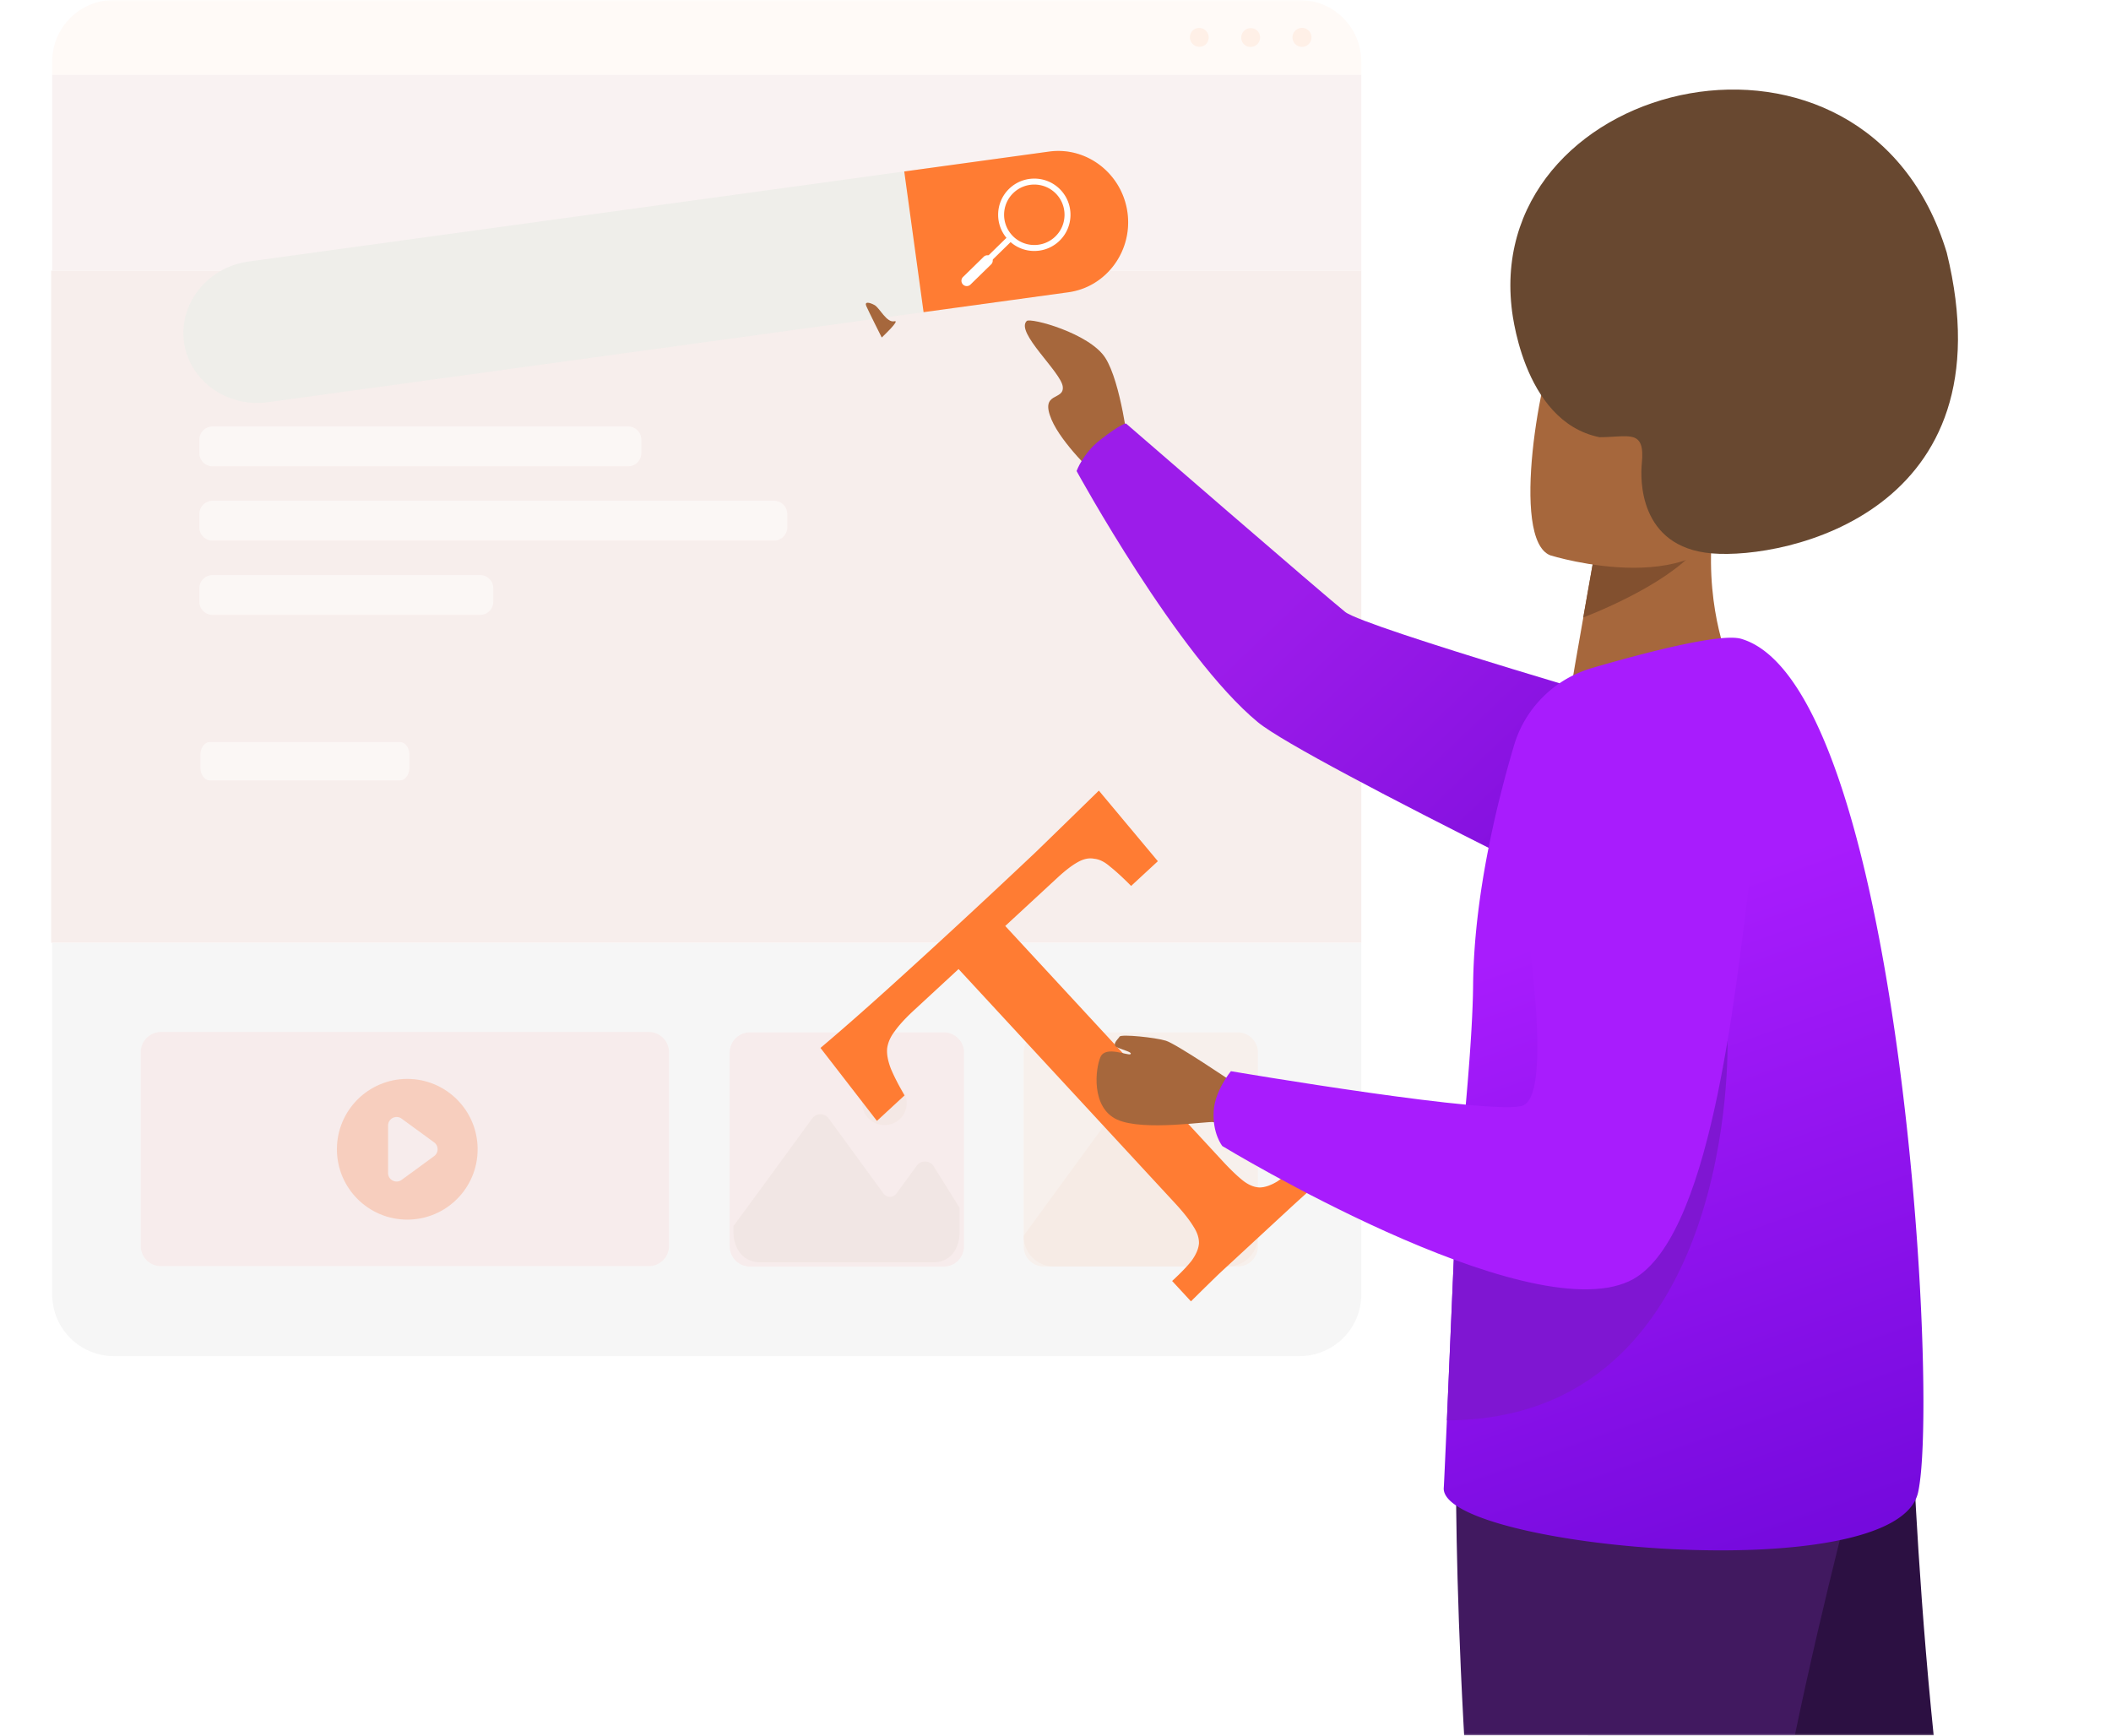
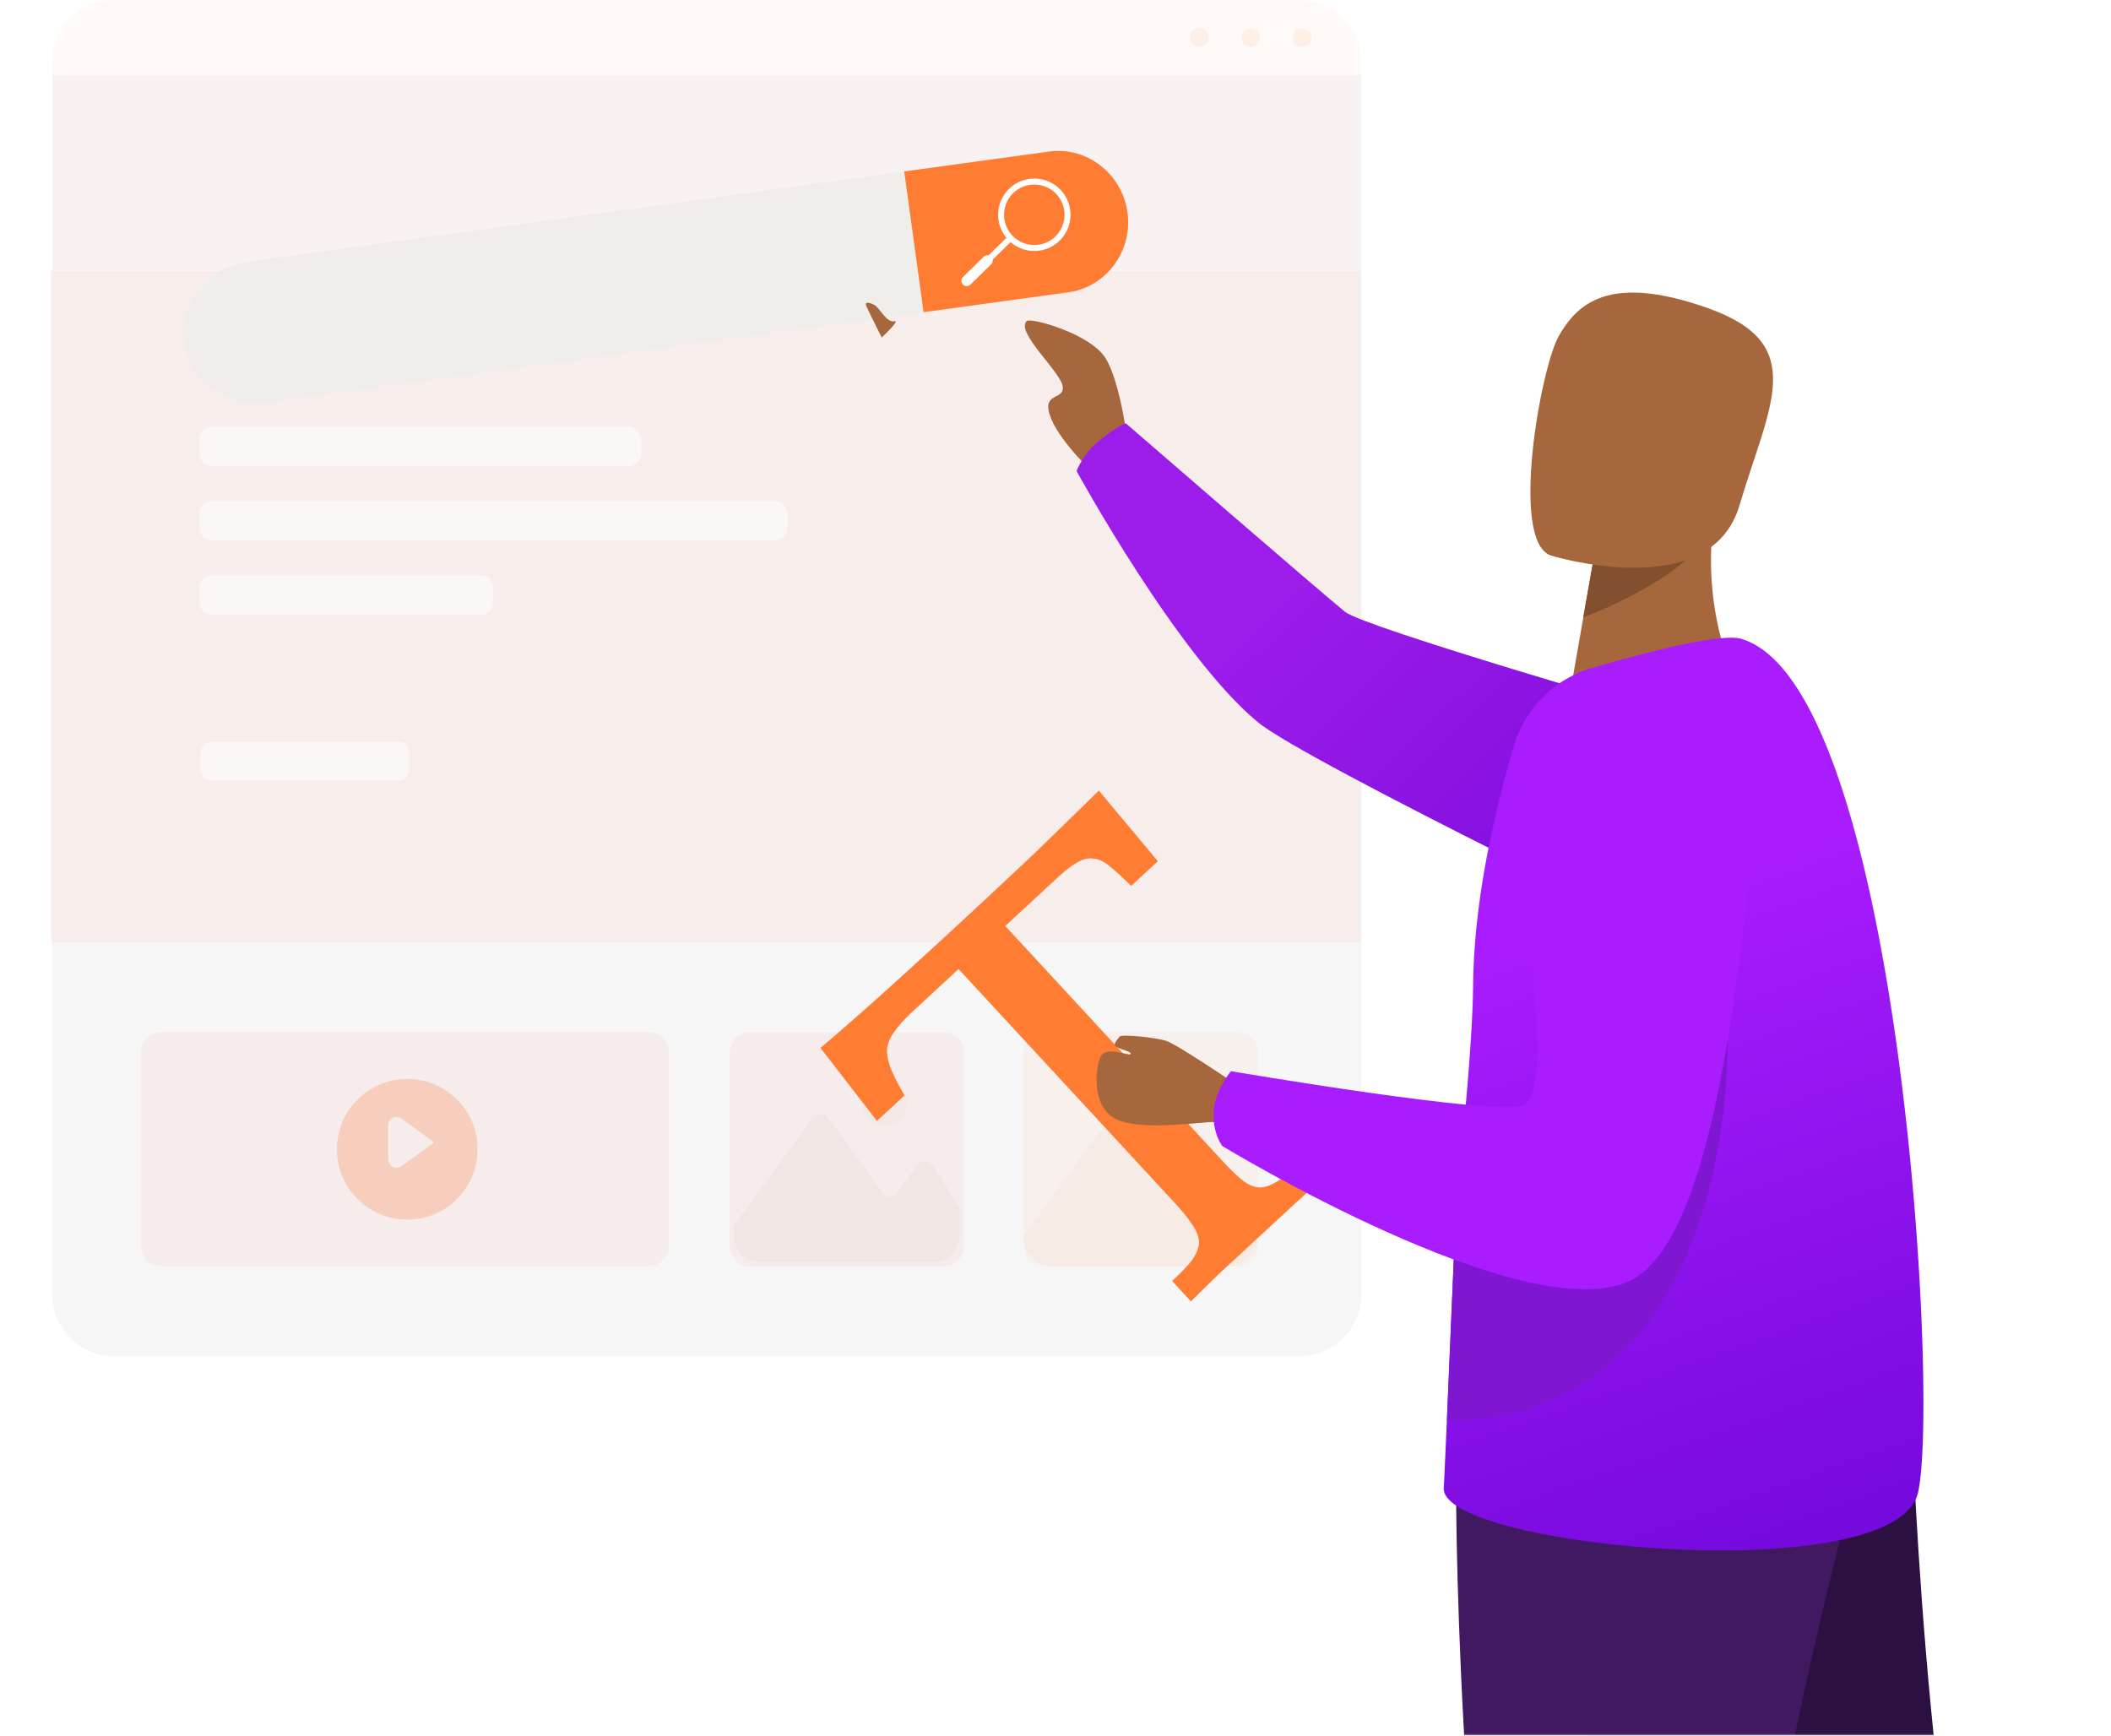
<svg xmlns="http://www.w3.org/2000/svg" width="495" height="407" fill="none">
  <mask id="a" width="495" height="407" x="0" y="0" maskUnits="userSpaceOnUse" style="mask-type:alpha">
    <rect width="495" height="407" fill="#8340B1" rx="5" />
  </mask>
  <g mask="url(#a)">
    <path fill="#FFBD99" d="M112 269.5c0 9.113-7.387 16.5-16.5 16.5-9.112 0-16.5-7.387-16.5-16.5S86.388 253 95.5 253c9.113 0 16.5 7.387 16.5 16.5Z" opacity=".53" />
-     <path fill="#fff" d="M91 263.939c0-1.637 1.859-2.581 3.18-1.615l7.61 5.561a2 2 0 0 1 0 3.23l-7.61 5.561c-1.321.966-3.18.022-3.18-1.615v-11.122Z" />
+     <path fill="#fff" d="M91 263.939c0-1.637 1.859-2.581 3.18-1.615l7.61 5.561l-7.61 5.561c-1.321.966-3.18.022-3.18-1.615v-11.122Z" />
    <g opacity=".16">
      <path fill="#CF9183" d="M319.204 63.459H12v157.625h307.204V63.459Z" />
      <path fill="#FFDECC" d="M304.743 0H26.693C18.705 0 12.23 6.472 12.23 14.456v3.096h306.974v-3.096C319.204 6.472 312.729 0 304.743 0Z" />
      <path fill="#FF9D66" d="M282.707 10.421a2.225 2.225 0 1 0-3.02-3.271 2.227 2.227 0 0 0 3.02 3.271ZM294.757 10.422a2.224 2.224 0 0 0 .127-3.145 2.227 2.227 0 0 0-3.273 3.019c.834.903 2.243.96 3.146.126ZM307.451 9.334a2.225 2.225 0 1 0-4.306-1.133 2.225 2.225 0 1 0 4.306 1.133Z" />
      <path fill="#DAACAC" d="M319.204 17.552H12.23v45.907h306.974V17.552Z" />
      <path fill="#C7C7C7" d="M12.23 303.545c0 7.983 6.476 14.455 14.462 14.455h278.053c7.987 0 14.462-6.472 14.462-14.455v-82.461H12.231v82.461Z" />
      <path fill="#fff" fill-opacity=".51" d="M147.28 109.353H49.852a3.11 3.11 0 0 1-3.11-3.108v-3.136a3.11 3.11 0 0 1 3.11-3.109h97.428a3.11 3.11 0 0 1 3.11 3.109v3.136a3.11 3.11 0 0 1-3.11 3.108ZM112.564 144.201H49.852a3.11 3.11 0 0 1-3.11-3.109v-3.136a3.11 3.11 0 0 1 3.11-3.108h62.712a3.11 3.11 0 0 1 3.11 3.108v3.136a3.108 3.108 0 0 1-3.11 3.109ZM93.79 183H49.21c-1.22 0-2.21-1.338-2.21-2.991v-3.018c0-1.651.99-2.991 2.21-2.991h44.58c1.22 0 2.21 1.338 2.21 2.991v3.018c0 1.653-.99 2.991-2.21 2.991ZM181.496 126.776H49.852a3.11 3.11 0 0 1-3.11-3.108v-3.136a3.11 3.11 0 0 1 3.11-3.109h131.642a3.11 3.11 0 0 1 3.11 3.109v3.136a3.107 3.107 0 0 1-3.108 3.108Z" />
      <path fill="#CF9F83" d="M290.232 296.995h-45.469a4.73 4.73 0 0 1-4.732-4.729v-45.45a4.73 4.73 0 0 1 4.732-4.729h45.469a4.73 4.73 0 0 1 4.731 4.729v45.45a4.728 4.728 0 0 1-4.731 4.729Z" />
      <path fill="#CF8883" d="M152.137 296.908H37.735a4.73 4.73 0 0 1-4.731-4.729v-45.45A4.73 4.73 0 0 1 37.735 242h114.399a4.73 4.73 0 0 1 4.732 4.729v45.45a4.727 4.727 0 0 1-4.729 4.729Z" />
      <path fill="#CF8383" d="M221.31 296.995h-45.469a4.73 4.73 0 0 1-4.732-4.729v-45.45a4.73 4.73 0 0 1 4.732-4.729h45.469a4.73 4.73 0 0 1 4.731 4.729v45.45a4.73 4.73 0 0 1-4.731 4.729Z" />
      <path fill="#733716" d="M225 288.883v-5.653l-6.168-9.88a2.39 2.39 0 0 0-3.858 0l-4.769 6.534a1.883 1.883 0 0 1-3.041 0l-1.509-2.068-11.342-15.541a2.388 2.388 0 0 0-3.858 0l-11.342 15.541L172 287.5v1.383c0 3.931 2.297 7.117 6.23 7.117h40.695c3.93-.004 6.075-3.186 6.075-7.117Z" opacity=".45" />
      <path fill="#A44F2A" d="M207.448 263.823c2.85 0 5.16-2.309 5.16-5.157a5.158 5.158 0 0 0-5.16-5.157 5.158 5.158 0 1 0 0 10.314Z" opacity=".45" />
      <path fill="#B85A26" d="M294.965 289.881v-5.653l-7.211-9.878a2.39 2.39 0 0 0-3.858 0l-4.77 6.534a1.882 1.882 0 0 1-3.04 0l-1.51-2.068-11.341-15.541a2.39 2.39 0 0 0-3.859 0l-11.341 15.541-8.004 10.968v.099a7.119 7.119 0 0 0 7.121 7.117h40.695a7.122 7.122 0 0 0 7.118-7.119Z" opacity=".45" />
-       <path fill="#A44F2A" d="M276.37 263.823c2.85 0 5.16-2.309 5.16-5.157a5.158 5.158 0 0 0-5.16-5.157 5.158 5.158 0 1 0 0 10.314Z" opacity=".45" />
    </g>
    <g filter="url(#b)">
      <path fill="#A6673C" d="M225.608 87.896s-1.746-15.162-5.411-20.953c-3.676-5.792-17.559-9.518-18.445-8.67-2.717 2.632 8.03 11.94 8.448 15.371.418 3.431-5.46 1.058-2.631 7.747 2.385 5.644 10.243 12.973 10.243 12.973l7.796-6.468Z" />
      <path fill="url(#c)" d="M218.905 86.212c5.066-3.972 6.136-3.898 6.136-3.898s46.838 40.579 51.4 44.194c4.562 3.615 74.912 24.015 74.912 24.015l11.177 57.192s-95.201-45.977-106.575-55.36c-18.802-15.506-42.51-58.9-42.51-58.9s1.488-4.132 5.46-7.243Z" />
      <path fill="#2C1042" d="M325.727 366.933s14.522 50.797 56.134 139.026c41.612 88.216 43.407 130.738 43.407 130.738s6.296 2.226 14.658 1.34c9.038-.959 15.42-4.992 15.42-4.992s-2.693-105.014-22.356-149.528c-19.65-44.526-23.658-166.349-23.658-166.349l-83.605 49.765Z" />
      <path fill="#411960" d="M302.427 323.218s-1.156 78.662 12.456 175.252c13.613 96.59 7.243 141.51 7.243 141.51s3.603 2.632 14.707 2.582c12.985-.049 19.65-5.422 19.65-5.422s19.478-96.628 13.895-144.966c-5.583-48.35 26.672-165.894 26.672-165.894l-94.623-3.062Z" />
      <path fill="#A6673C" d="m366.739 139.124-15.37 11.387-22.221-4.673c.308-2.029 1.771-10.428 3.111-18.027.087-.443.16-.898.234-1.34 1.144-6.468 2.127-12.039 2.127-12.039l20.757-10.341 7.735-3.862c-.025.136-.603 7.182-.676 8.215-1.451 18.273 4.303 30.68 4.303 30.68Z" />
      <path fill="#FF7C33" d="m218.666 168.395 13.836 16.556-6.27 5.797c-1.913-1.93-3.542-3.429-4.909-4.507-1.298-1.142-2.55-1.761-3.763-1.868-1.207-.24-2.493.028-3.867.814-1.304.721-2.887 1.926-4.751 3.649l-12.227 11.304 50.779 54.926c1.964 2.125 3.622 3.726 4.99 4.803 1.303 1.008 2.591 1.546 3.874 1.588 1.217-.011 2.578-.478 4.082-1.368 1.448-.967 3.191-2.401 5.246-4.301l4.324 4.677c-1.989 1.709-4.304 3.801-6.951 6.248l-8.056 7.448a70939.3 70939.3 0 0 0-8.16 7.544 841.914 841.914 0 0 0-6.581 6.456l-4.413-4.773c2.056-1.9 3.596-3.501 4.604-4.804 1.021-1.429 1.576-2.75 1.683-3.963.05-1.274-.376-2.608-1.279-3.986-.906-1.505-2.329-3.323-4.293-5.448l-50.795-54.944-10.451 9.662c-1.994 1.843-3.493 3.472-4.506 4.909-1.008 1.303-1.607 2.648-1.788 4.059-.12 1.338.171 2.911.872 4.734.706 1.69 1.765 3.779 3.204 6.261l-6.471 5.982-13.236-17.112c4.627-3.906 9.825-8.469 15.594-13.673a1973.849 1973.849 0 0 0 17.506-16.006 2198.738 2198.738 0 0 0 17.329-16.198 4400.058 4400.058 0 0 0 14.844-14.466Z" />
      <path fill="url(#d)" d="M410.772 332.932c-5.029 22.995-112.625 12.9-111.223-1.131.049-.467.332-6.96.725-15.715.812-18.937 2.054-48.535 2.214-50.847 0-.037.012-.086.012-.123 1.943-19.539 3.8-38.66 3.923-51.142.11-10.833 1.598-21.9 3.578-31.946 1.832-9.272 4.082-17.695 6.025-24.262a26.773 26.773 0 0 1 7.341-11.878 26.531 26.531 0 0 1 8.387-5.349c.86-.357 1.721-.652 2.607-.91 12.653-3.677 30.188-8.227 34.934-6.825 12.863 3.787 22.417 26.426 29.18 55.286 12.654 53.995 15.58 129.865 12.297 144.842Z" />
      <path fill="#82502F" d="M360.873 108.776c-4.562 8.719-21.544 16.269-28.627 19.035.086-.442.16-.897.234-1.34l2.127-12.038 20.757-10.342c4.587-.061 7.39 1.095 5.509 4.685Z" />
      <path fill="#A6673C" d="M324.541 113.228s37.444 11.681 44.354-11.744c6.911-23.425 16.404-37.701-7.206-46.15-23.609-8.447-30.913-.885-35.131 6.37-4.218 7.256-11.584 47.871-2.017 51.524Z" />
-       <path fill="#684830" d="M315.425 54.86s2.291 26.95 20.636 30.663c6.885 0 10.747-2.066 9.923 6.16-.332 3.316-.917 19.641 16.458 21.092 17.375 1.451 69.958-9.749 55.045-70.53C398.56-20.258 309.698.964 315.425 54.86Z" />
      <path fill="#7F16D2" d="M300.281 316.073c.812-18.936 2.054-48.534 2.214-50.846 0-.037.012-.086.012-.123l63.561-38.009c.013.012 2.472 88.733-65.787 88.978Z" />
      <path fill="#A6673C" d="M249.756 236.552s-12.911-8.743-15.371-9.506c-2.447-.762-10.476-1.586-10.858-.959-.369.627-1.955 1.865-.553 2.516 1.402.652 3.628 1.136 3.111 1.591-.529.455-5.804-2.053-7.021.64-1.218 2.693-2.288 11.915 3.91 14.719 6.198 2.791 21.495.27 22.589.59 9.358 2.73 4.193-9.591 4.193-9.591Z" />
      <path fill="#A81CFD" d="M249.628 234.19s63.045 10.723 68.64 7.993c8.915-4.341-3.456-68.308-3.456-68.308s-.528-14.498 16.404-17.916c14.719-2.976 28.91 8.054 28.91 8.054s12.911 11.559 11.263 24.372c-3.652 28.405-9.345 86.187-28.343 95.041-24.508 11.424-95.423-31.676-95.423-31.676s-2.361-2.89-2.029-8.263c.296-4.747 4.034-9.297 4.034-9.297Z" />
    </g>
    <path fill="#EFEEEA" d="M264.376 49.82a16.8 16.8 0 0 1-3.132 12.304c-2.51 3.393-6.281 5.799-10.711 6.41L62.832 94.32c-9.58 1.317-18.438-5.03-19.684-14.104-.625-4.535.768-8.93 3.515-12.352 2.745-3.425 6.847-5.876 11.637-6.536L246 35.538c8.861-1.218 17.128 5.209 18.375 14.283Z" />
    <path fill="#FF7C33" d="M264.376 49.82a16.8 16.8 0 0 1-3.131 12.304c-2.511 3.394-6.281 5.8-10.712 6.41l-33.966 4.668-4.532-32.992 33.967-4.668c8.861-1.222 17.128 5.205 18.374 14.279Z" />
    <path fill="#fff" d="M243.705 58.77a9.035 9.035 0 0 1-1.271.08 8.422 8.422 0 0 1-5.97-2.556c-3.271-3.348-3.209-8.731.139-12 3.349-3.27 8.732-3.208 12 .14 3.271 3.349 3.208 8.732-.14 12a8.418 8.418 0 0 1-4.758 2.336Zm-6.127-13.477c-2.797 2.73-2.849 7.227-.116 10.024a7.036 7.036 0 0 0 4.989 2.133 7.045 7.045 0 0 0 5.035-2.018c2.796-2.73 2.849-7.227.115-10.023-2.73-2.793-7.23-2.846-10.023-.116Z" />
    <path fill="#fff" d="m237.453 56.3-.976-.998-8.283 8.093.976 1 8.283-8.094Z" />
    <path fill="#fff" d="M225.8 66.712a1.25 1.25 0 0 1 .021-1.766l4.877-4.766a1.248 1.248 0 0 1 1.743 1.784l-4.878 4.766a1.243 1.243 0 0 1-1.763-.018Z" />
    <path fill="#A6673C" d="M206.756 79.144s-3.11-6.182-3.612-7.348c-.503-1.157.711-.91 1.915-.266 1.195.645 2.835 4.238 4.674 3.802 1.47-.341-2.977 3.812-2.977 3.812Z" />
  </g>
  <defs>
    <linearGradient id="c" x1="256.361" x2="367.603" y1="128.257" y2="244.659" gradientUnits="userSpaceOnUse">
      <stop stop-color="#9C1CEA" />
      <stop offset="1" stop-color="#6D05D5" />
    </linearGradient>
    <linearGradient id="d" x1="371.615" x2="450.745" y1="186.171" y2="409.228" gradientUnits="userSpaceOnUse">
      <stop stop-color="#A81CFD" />
      <stop offset="1" stop-color="#5A00CC" />
    </linearGradient>
    <filter id="b" width="342.238" height="673.454" x="153.395" y="4" color-interpolation-filters="sRGB" filterUnits="userSpaceOnUse">
      <feFlood flood-opacity="0" result="BackgroundImageFix" />
      <feColorMatrix in="SourceAlpha" result="hardAlpha" values="0 0 0 0 0 0 0 0 0 0 0 0 0 0 0 0 0 0 127 0" />
      <feOffset dx="39" dy="17" />
      <feComposite in2="hardAlpha" operator="out" />
      <feColorMatrix values="0 0 0 0 0 0 0 0 0 0 0 0 0 0 0 0 0 0 0.06 0" />
      <feBlend in2="BackgroundImageFix" result="effect1_dropShadow_3950_7007" />
      <feBlend in="SourceGraphic" in2="effect1_dropShadow_3950_7007" result="shape" />
    </filter>
  </defs>
</svg>